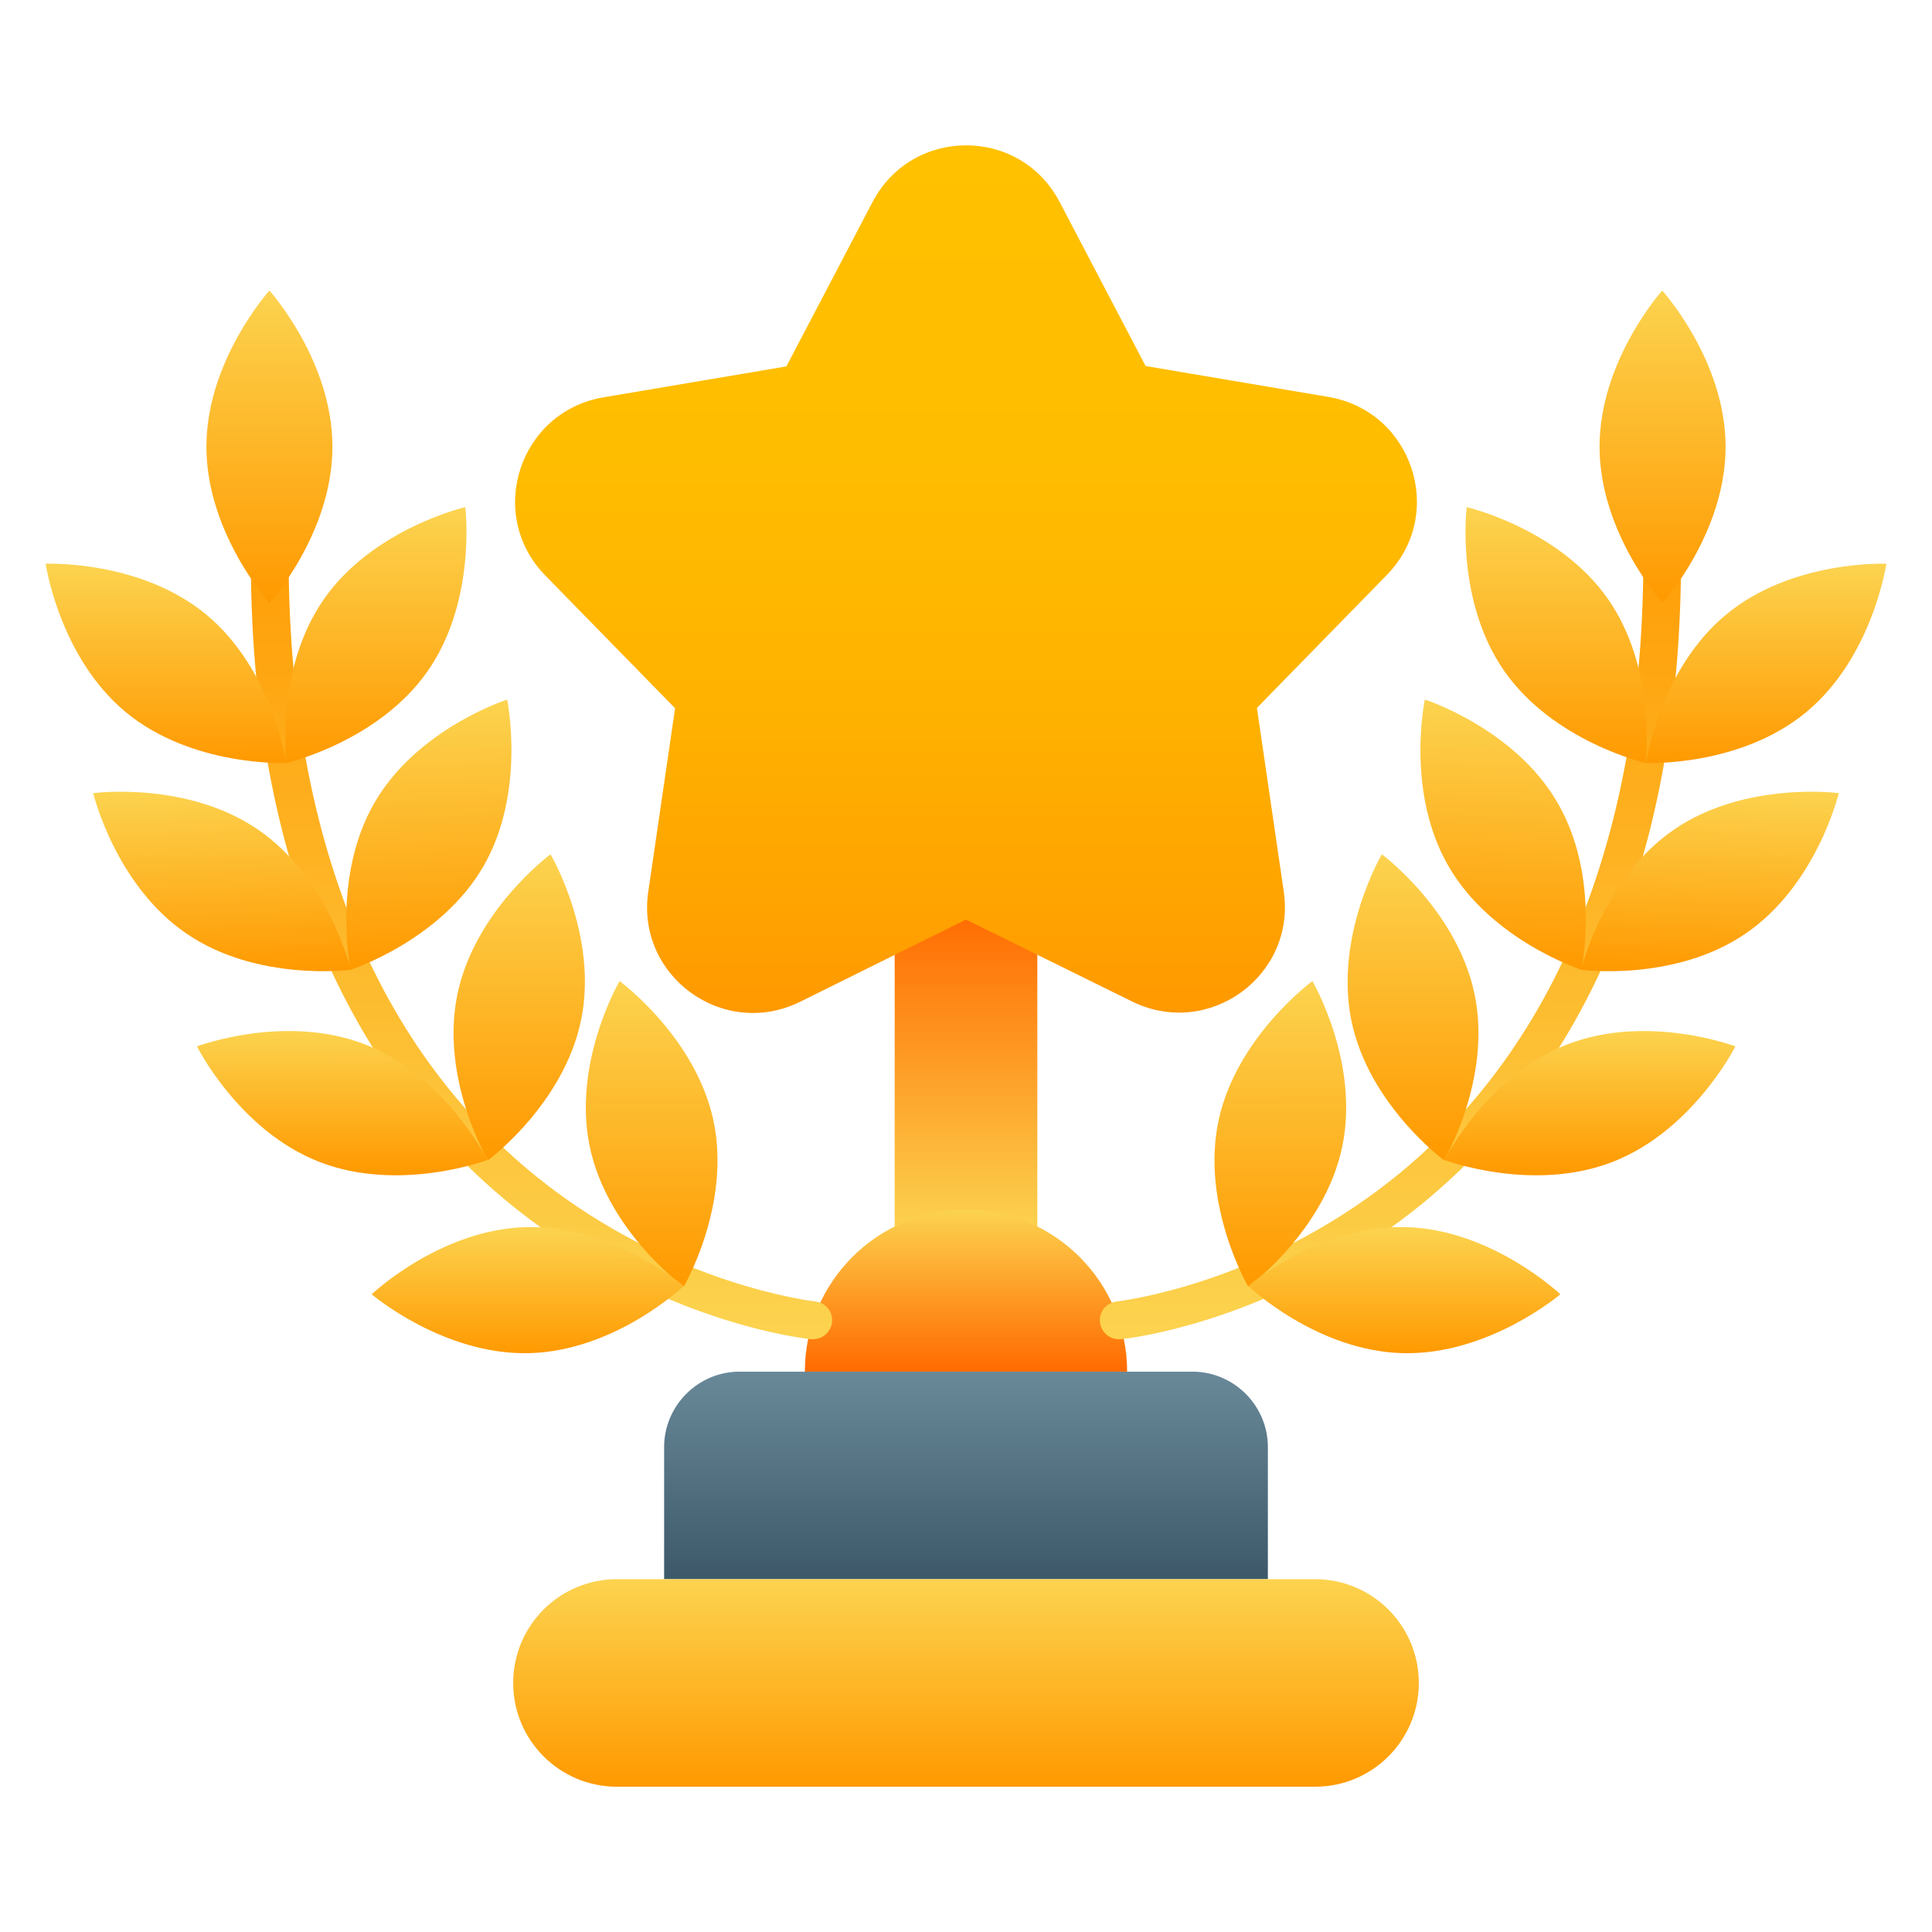
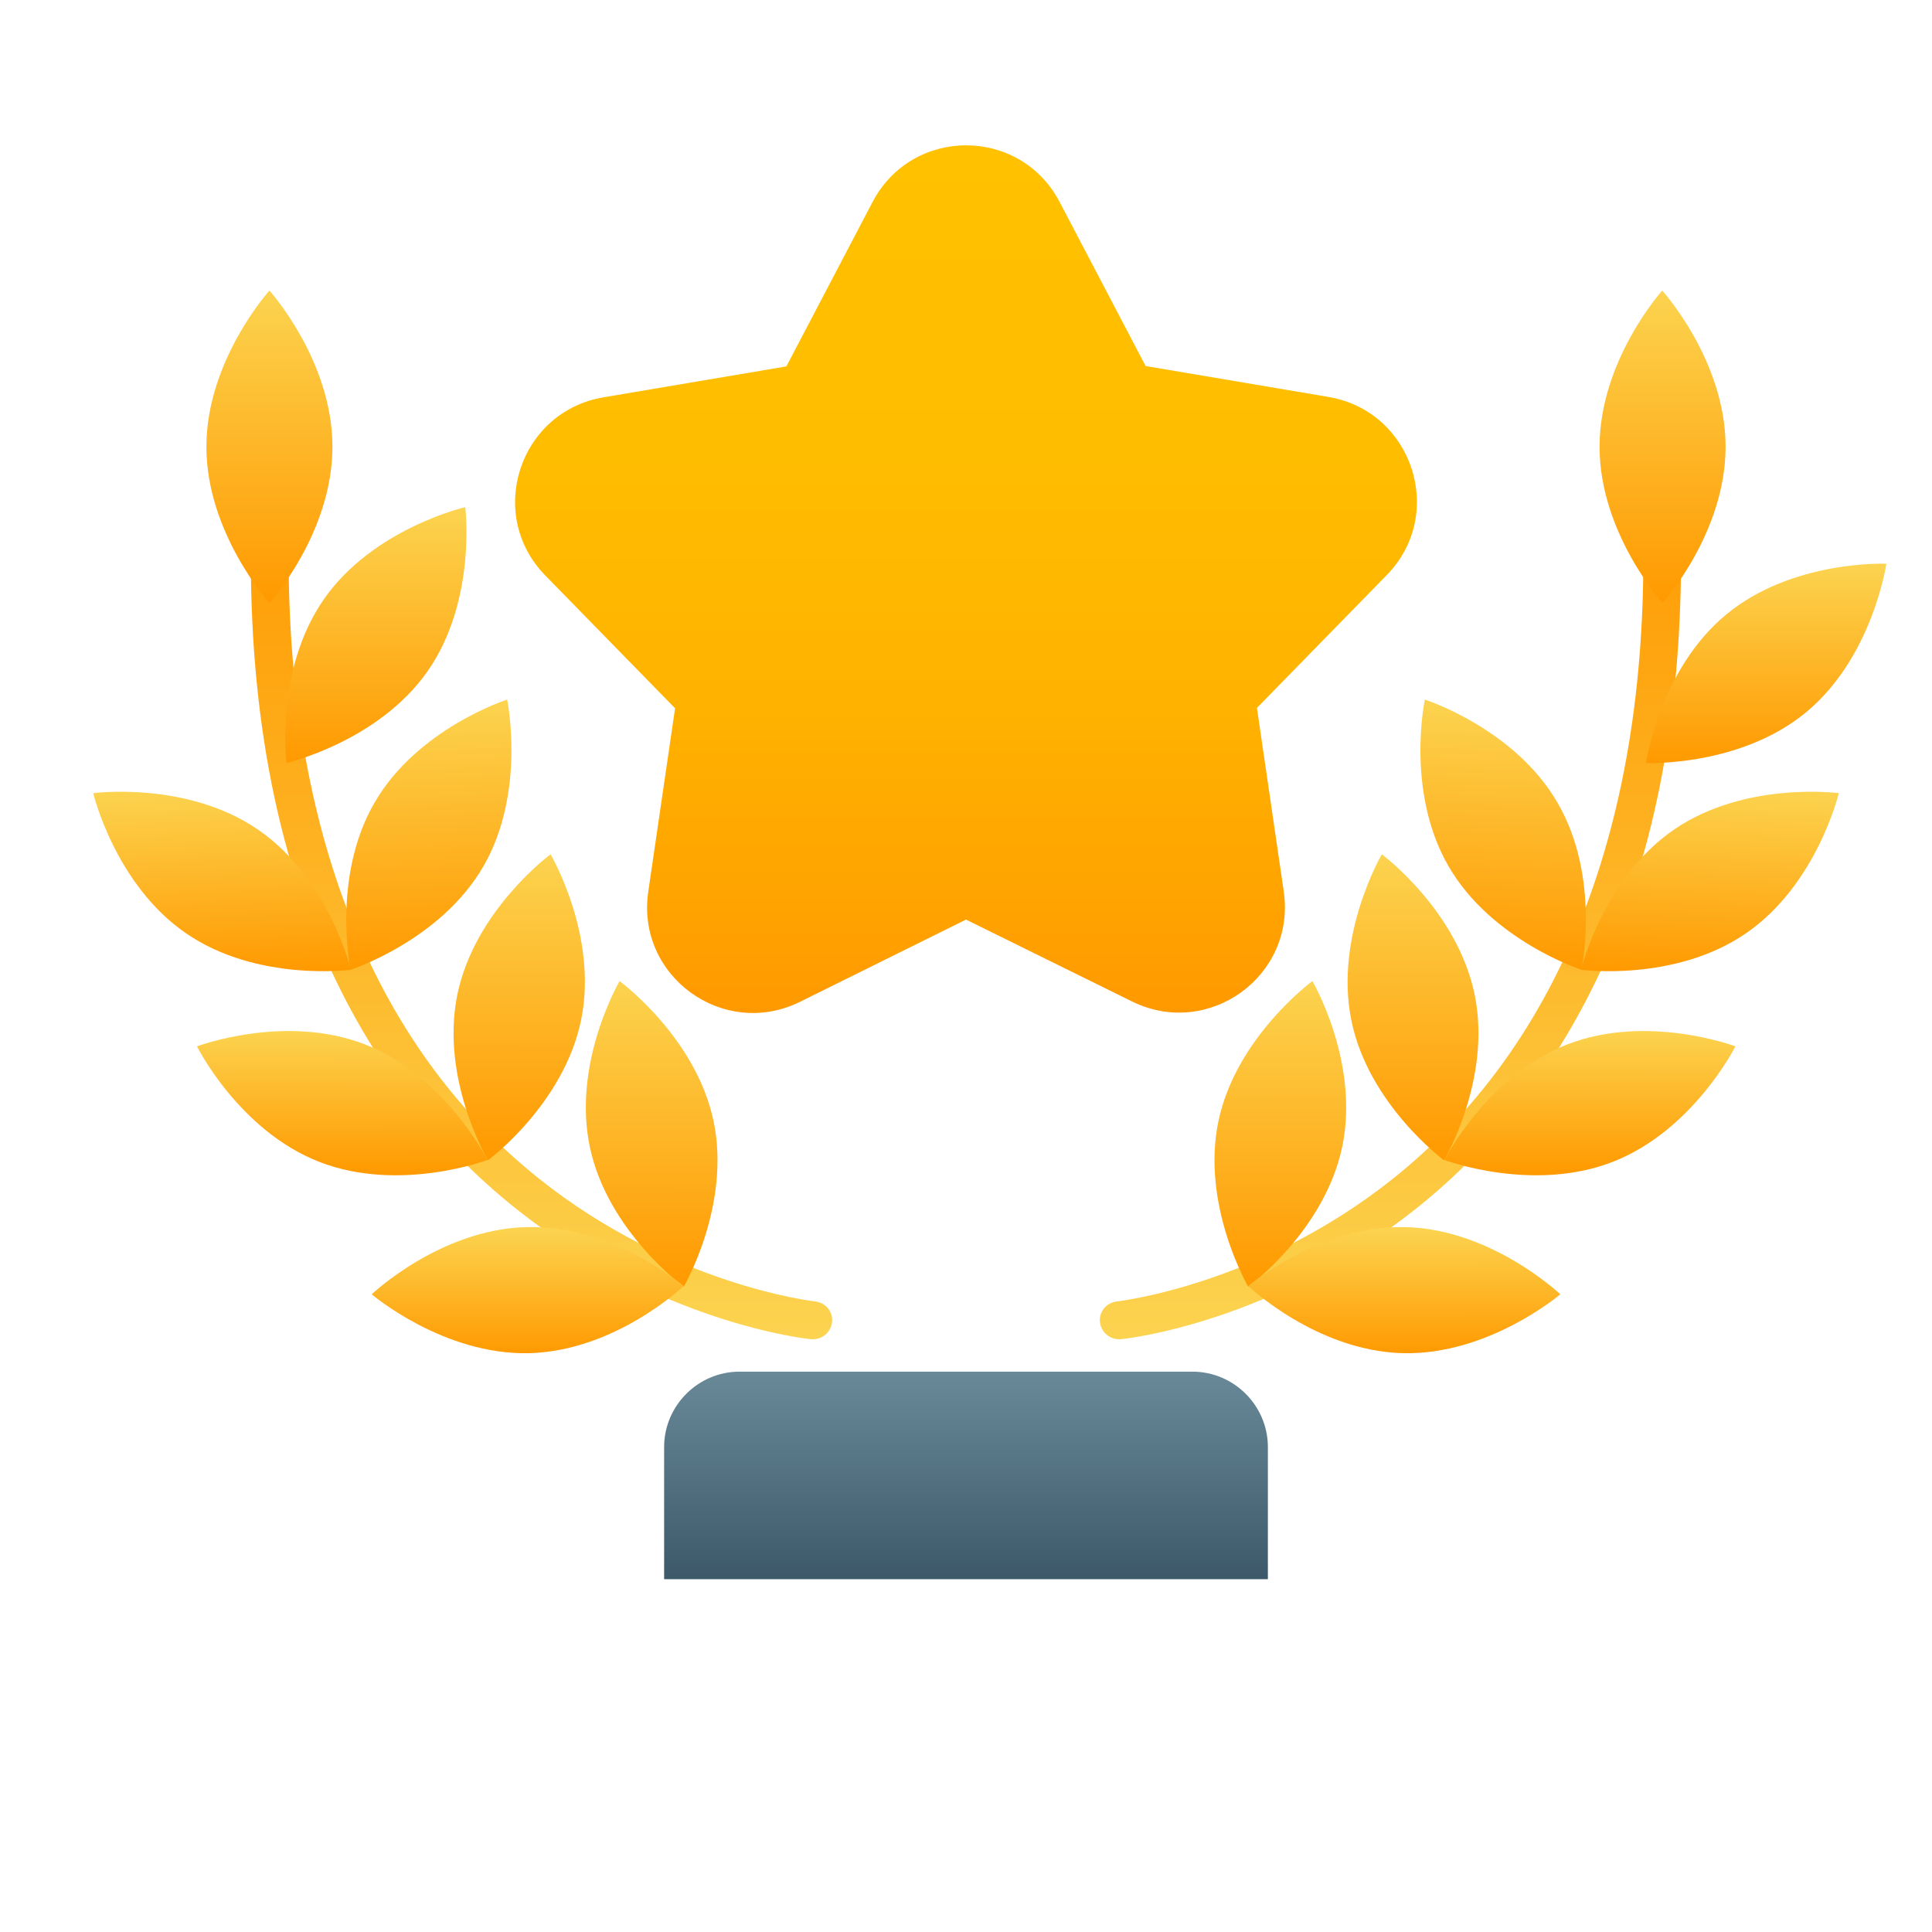
<svg xmlns="http://www.w3.org/2000/svg" xmlns:xlink="http://www.w3.org/1999/xlink" id="Layer_2_00000103973533432463811790000016111417891891674803_" enable-background="new 0 0 512 512" viewBox="0 0 512 512">
  <linearGradient id="lg1">
    <stop offset="0" stop-color="#fcd34f" />
    <stop offset="1" stop-color="#ff6a00" />
  </linearGradient>
  <linearGradient id="SVGID_1_" gradientTransform="matrix(1 0 0 -1 0 514.99)" gradientUnits="userSpaceOnUse" x1="256.005" x2="256.005" xlink:href="#lg1" y1="188.315" y2="274.295" />
  <linearGradient id="SVGID_00000072268751413674453620000017757510868640624043_" gradientTransform="matrix(1 0 0 -1 0 514.99)" gradientUnits="userSpaceOnUse" x1="256" x2="256" xlink:href="#lg1" y1="194.425" y2="151.485" />
  <linearGradient id="SVGID_00000072276188934695838060000001116359799323888312_" gradientTransform="matrix(1 0 0 -1 0 514.99)" gradientUnits="userSpaceOnUse" x1="256" x2="256" y1="96.485" y2="151.485">
    <stop offset="0" stop-color="#3d5969" />
    <stop offset="1" stop-color="#698999" />
  </linearGradient>
  <linearGradient id="lg2">
    <stop offset="0" stop-color="#f90" />
    <stop offset="1" stop-color="#fcd34f" />
  </linearGradient>
  <linearGradient id="SVGID_00000168100426528308521320000001345342959105678010_" gradientTransform="matrix(1 0 0 -1 0 514.99)" gradientUnits="userSpaceOnUse" x1="256" x2="256" xlink:href="#lg2" y1="41.485" y2="96.485" />
  <linearGradient id="SVGID_00000024698884154829619970000002119652213892032443_" gradientTransform="matrix(1 0 0 -1 0 514.99)" gradientUnits="userSpaceOnUse" x1="368.541" x2="368.541" xlink:href="#lg2" y1="389.562" y2="160.085" />
  <linearGradient id="SVGID_00000117665641082325657940000008362588325135624077_" gradientTransform="matrix(.637 .771 .771 -.637 -99.166 -577.205)" gradientUnits="userSpaceOnUse" x1="962.095" x2="921.411" xlink:href="#lg2" y1="-59.479" y2="-25.845" />
  <linearGradient id="SVGID_00000116919294548253693960000008735095950882864816_" gradientTransform="matrix(.819 -.573 -.573 -.819 .846 975.663)" gradientUnits="userSpaceOnUse" x1="780.68" x2="819.57" xlink:href="#lg2" y1="397.655" y2="453.219" />
  <linearGradient id="SVGID_00000005987442459736906970000008464971167942716588_" gradientTransform="matrix(.865 -.501 -.501 -.865 -39.09 893.987)" gradientUnits="userSpaceOnUse" x1="697.031" x2="734.381" xlink:href="#lg2" y1="333.451" y2="392.68" />
  <linearGradient id="SVGID_00000128479394740209617110000016623503446971838623_" gradientTransform="matrix(.98 -.2 -.2 -.98 -200.058 579.377)" gradientUnits="userSpaceOnUse" x1="617.193" x2="633.393" xlink:href="#lg2" y1="151.709" y2="231.185" />
  <linearGradient id="SVGID_00000036231871474302717580000012996449078105466555_" gradientTransform="matrix(.979 .205 .205 -.979 -275.873 156.679)" gradientUnits="userSpaceOnUse" x1="639.938" x2="623.309" xlink:href="#lg2" y1="-53.986" y2="25.3" />
  <linearGradient id="SVGID_00000037671201943841945510000015179060451650695601_" gradientTransform="matrix(.565 .825 .825 -.565 -6.059 -669.737)" gradientUnits="userSpaceOnUse" x1="1024.773" x2="984.903" xlink:href="#lg2" y1="-146.062" y2="-116.492" />
  <linearGradient id="SVGID_00000068679623475538353310000007853260074466900643_" gradientTransform="matrix(.364 .931 .931 -.364 229.175 -849.717)" gradientUnits="userSpaceOnUse" x1="1151.387" x2="1115.72" xlink:href="#lg2" y1="-244.236" y2="-230.278" />
  <linearGradient id="SVGID_00000061455244028004190540000015677013775161431467_" gradientTransform="matrix(-.026 1 1 .026 618.95 -947.766)" gradientUnits="userSpaceOnUse" x1="1312.441" x2="1278.99" xlink:href="#lg2" y1="-212.53" y2="-213.41" />
  <linearGradient id="SVGID_00000097498265724661744300000005171007583727621288_" gradientTransform="matrix(1 0 0 -1 0 514.99)" gradientUnits="userSpaceOnUse" x1="440.55" x2="440.55" xlink:href="#lg2" y1="355.225" y2="438.005" />
  <linearGradient id="SVGID_00000106129261863126215700000014436377001184640663_" gradientTransform="matrix(-1 0 0 -1 490 514.99)" gradientUnits="userSpaceOnUse" x1="346.531" x2="346.531" xlink:href="#lg2" y1="389.562" y2="160.085" />
  <linearGradient id="SVGID_00000050656517370681862240000005370103123876044459_" gradientTransform="matrix(-.637 .771 -.771 -.637 589.176 -577.205)" gradientUnits="userSpaceOnUse" x1="948.084" x2="907.399" xlink:href="#lg2" y1="-76.427" y2="-42.794" />
  <linearGradient id="SVGID_00000049209207902362612550000016469836867295168696_" gradientTransform="matrix(-.819 -.573 .573 -.819 489.154 975.663)" gradientUnits="userSpaceOnUse" x1="762.656" x2="801.546" xlink:href="#lg2" y1="410.271" y2="465.834" />
  <linearGradient id="SVGID_00000037690211896844025460000001109994244678180534_" gradientTransform="matrix(-.865 -.501 .501 -.865 529.1 893.987)" gradientUnits="userSpaceOnUse" x1="677.992" x2="715.341" xlink:href="#lg2" y1="344.474" y2="403.703" />
  <linearGradient id="SVGID_00000160179757806936962010000016478727039251441332_" gradientTransform="matrix(-.98 -.2 .2 -.98 690.068 579.377)" gradientUnits="userSpaceOnUse" x1="595.637" x2="611.836" xlink:href="#lg2" y1="156.103" y2="235.578" />
  <linearGradient id="SVGID_00000159462348541240203290000000991761409026143629_" gradientTransform="matrix(-.979 .205 -.205 -.979 765.873 156.679)" gradientUnits="userSpaceOnUse" x1="618.398" x2="601.768" xlink:href="#lg2" y1="-58.506" y2="20.781" />
  <linearGradient id="SVGID_00000077296591591738368000000012040396020794734506_" gradientTransform="matrix(-.565 .825 -.825 -.565 496.069 -669.737)" gradientUnits="userSpaceOnUse" x1="1012.352" x2="972.482" xlink:href="#lg2" y1="-164.208" y2="-134.638" />
  <linearGradient id="SVGID_00000180324378919649943400000012092488647797022904_" gradientTransform="matrix(-.364 .931 -.931 -.364 260.825 -849.717)" gradientUnits="userSpaceOnUse" x1="1143.366" x2="1107.7" xlink:href="#lg2" y1="-264.733" y2="-250.774" />
  <linearGradient id="SVGID_00000092414897857327837080000005912677521163746238_" gradientTransform="matrix(.026 1 -1 .026 -128.95 -947.766)" gradientUnits="userSpaceOnUse" x1="1313.017" x2="1279.566" xlink:href="#lg2" y1="-234.523" y2="-235.403" />
  <linearGradient id="SVGID_00000037673604183202097740000014133136670837418937_" gradientTransform="matrix(-1 0 0 -1 490 514.99)" gradientUnits="userSpaceOnUse" x1="418.55" x2="418.55" xlink:href="#lg2" y1="355.225" y2="438.005" />
  <linearGradient id="SVGID_00000050640038997693897530000004905817109036755620_" gradientTransform="matrix(1 0 0 -1 0 514.99)" gradientUnits="userSpaceOnUse" x1="255.997" x2="255.997" y1="246.507" y2="476.498">
    <stop offset="0" stop-color="#f90" />
    <stop offset=".11" stop-color="#ffa200" />
    <stop offset=".37" stop-color="#ffb300" />
    <stop offset=".65" stop-color="#ffbd00" />
    <stop offset="1" stop-color="#ffc100" />
  </linearGradient>
  <g id="Icon">
    <g id="_51">
      <g>
-         <path d="m237.1 240.7h37.8v86h-37.8z" fill="url(#SVGID_1_)" />
-         <path d="m213.3 363.5c0-23.6 19.1-42.9 42.7-42.9 23.6 0 42.7 19.3 42.7 42.9z" fill="url(#SVGID_00000072268751413674453620000017757510868640624043_)" />
        <path d="m196 363.5h120c11 0 20 9 20 20v35h-160v-35c0-11 9-20 20-20z" fill="url(#SVGID_00000072276188934695838060000001116359799323888312_)" />
-         <path d="m163.5 418.5h185c15.2 0 27.5 12.3 27.5 27.5 0 15.2-12.3 27.5-27.5 27.5h-185c-15.2 0-27.5-12.3-27.5-27.5 0-15.2 12.3-27.5 27.5-27.5z" fill="url(#SVGID_00000168100426528308521320000001345342959105678010_)" />
      </g>
      <g>
        <g>
          <path d="m296.5 354.9c-2.5 0-4.7-1.9-5-4.5-.3-2.8 1.7-5.2 4.5-5.5.6-.1 37.7-4.3 73.1-32.5 46.9-37.4 69.8-100.3 66-181.7-.1-2.8 2-5.1 4.8-5.2 2.7-.2 5.1 2 5.2 4.8 2.1 47.3-4.2 88.5-18.9 122.5-11.9 27.4-29.1 50.2-51.3 67.8-37.8 29.9-76.3 34.2-77.9 34.3-.1 0-.3 0-.5 0z" fill="url(#SVGID_00000024698884154829619970000002119652213892032443_)" />
          <path d="m478.7 188.7c-17.6 14.6-42.5 13.5-42.5 13.5s3.6-24.7 21.2-39.3 42.5-13.5 42.5-13.5-3.6 24.7-21.2 39.3z" fill="url(#SVGID_00000117665641082325657940000008362588325135624077_)" />
-           <path d="m426.1 158.7c13.1 18.7 10 43.5 10 43.5s-24.3-5.6-37.4-24.3-10-43.5-10-43.5 24.3 5.6 37.4 24.3z" fill="url(#SVGID_00000116919294548253693960000008735095950882864816_)" />
          <path d="m412.8 212.8c11.5 19.8 6.3 44.2 6.3 44.2s-23.8-7.7-35.2-27.4c-11.5-19.8-6.3-44.2-6.3-44.2s23.8 7.6 35.2 27.4z" fill="url(#SVGID_00000005987442459736906970000008464971167942716588_)" />
          <path d="m390.8 263.6c4.6 22.4-8.1 43.9-8.1 43.9s-20.1-14.8-24.6-37.2 8.1-43.9 8.1-43.9 20 14.8 24.6 37.2z" fill="url(#SVGID_00000128479394740209617110000016623503446971838623_)" />
          <path d="m355.7 303.9c-4.7 22.4-24.9 37.1-24.9 37.1s-12.6-21.6-7.9-43.9 24.9-37.1 24.9-37.1 12.6 21.5 7.9 43.9z" fill="url(#SVGID_00000036231871474302717580000012996449078105466555_)" />
          <path d="m462.6 247.4c-18.8 12.9-43.6 9.6-43.6 9.6s5.8-24.3 24.7-37.2 43.6-9.6 43.6-9.6-5.8 24.3-24.7 37.2z" fill="url(#SVGID_00000037671201943841945510000015179060451650695601_)" />
          <path d="m427.4 307.9c-21.3 8.3-44.6-.5-44.6-.5s11.2-22.3 32.5-30.6 44.6.5 44.6.5-11.2 22.3-32.5 30.6z" fill="url(#SVGID_00000068679623475538353310000007853260074466900643_)" />
          <path d="m371.7 358.6c-22.9-.6-40.9-17.8-40.9-17.8s19-16.2 41.8-15.6 40.9 17.8 40.9 17.8-19 16.2-41.8 15.6z" fill="url(#SVGID_00000061455244028004190540000015677013775161431467_)" />
          <path d="m457.3 118.4c0 22.9-16.7 41.4-16.7 41.4s-16.7-18.5-16.7-41.4 16.6-41.4 16.6-41.4 16.8 18.5 16.8 41.4z" fill="url(#SVGID_00000097498265724661744300000005171007583727621288_)" />
        </g>
        <g>
          <path d="m215.5 354.9c2.5 0 4.7-1.9 5-4.5.3-2.8-1.7-5.2-4.5-5.5-.6-.1-37.7-4.3-73.1-32.5-46.9-37.4-69.8-100.3-66-181.7.1-2.8-2-5.1-4.8-5.2-2.7-.2-5.1 2-5.2 4.8-2.2 47.3 4.2 88.5 18.9 122.5 11.9 27.4 29.1 50.2 51.3 67.8 37.8 29.9 76.3 34.2 77.9 34.3z" fill="url(#SVGID_00000106129261863126215700000014436377001184640663_)" />
-           <path d="m33.3 188.7c17.6 14.6 42.6 13.5 42.6 13.5s-3.6-24.7-21.2-39.3-42.6-13.5-42.6-13.5 3.6 24.7 21.2 39.3z" fill="url(#SVGID_00000050656517370681862240000005370103123876044459_)" />
          <path d="m85.9 158.7c-13.1 18.7-10 43.5-10 43.5s24.3-5.6 37.4-24.3 10-43.5 10-43.5-24.3 5.6-37.4 24.3z" fill="url(#SVGID_00000049209207902362612550000016469836867295168696_)" />
          <path d="m99.2 212.8c-11.4 19.8-6.3 44.2-6.3 44.2s23.8-7.7 35.2-27.4 6.3-44.2 6.3-44.2-23.8 7.6-35.2 27.4z" fill="url(#SVGID_00000037690211896844025460000001109994244678180534_)" />
          <path d="m121.2 263.6c-4.6 22.4 8.1 43.9 8.1 43.9s20.1-14.8 24.7-37.2-8.1-43.9-8.1-43.9-20.1 14.8-24.7 37.2z" fill="url(#SVGID_00000160179757806936962010000016478727039251441332_)" />
          <path d="m156.3 303.9c4.7 22.4 24.9 37.1 24.9 37.1s12.6-21.6 7.9-43.9-24.9-37.1-24.9-37.1-12.6 21.5-7.9 43.9z" fill="url(#SVGID_00000159462348541240203290000000991761409026143629_)" />
          <path d="m49.4 247.4c18.8 12.9 43.6 9.6 43.6 9.6s-5.8-24.3-24.7-37.2-43.6-9.6-43.6-9.6 5.8 24.3 24.7 37.2z" fill="url(#SVGID_00000077296591591738368000000012040396020794734506_)" />
          <path d="m84.6 307.9c21.3 8.3 44.6-.5 44.6-.5s-11.2-22.3-32.4-30.6c-21.3-8.3-44.6.5-44.6.5s11.1 22.3 32.4 30.6z" fill="url(#SVGID_00000180324378919649943400000012092488647797022904_)" />
          <path d="m140.3 358.6c22.9-.6 40.9-17.8 40.9-17.8s-19-16.2-41.8-15.6-40.9 17.8-40.9 17.8 19 16.2 41.8 15.6z" fill="url(#SVGID_00000092414897857327837080000005912677521163746238_)" />
          <path d="m54.7 118.4c0 22.9 16.7 41.4 16.7 41.4s16.7-18.5 16.7-41.4-16.7-41.4-16.7-41.4-16.7 18.5-16.7 41.4z" fill="url(#SVGID_00000037673604183202097740000014133136670837418937_)" />
        </g>
      </g>
      <path d="m280.8 53.5 22.8 43.5 48.5 8.2c22.3 3.8 31.2 31.1 15.4 47.2l-34.4 35.2 7.1 48.6c3.3 22.4-19.9 39.2-40.2 29.2l-44-21.7-44 21.8c-20.3 10-43.5-6.8-40.2-29.2l7.1-48.6-34.4-35.2c-15.8-16.2-6.9-43.4 15.4-47.2l48.5-8.2 22.8-43.5c10.5-20.1 39.1-20.1 49.6-.1z" fill="url(#SVGID_00000050640038997693897530000004905817109036755620_)" />
    </g>
  </g>
</svg>